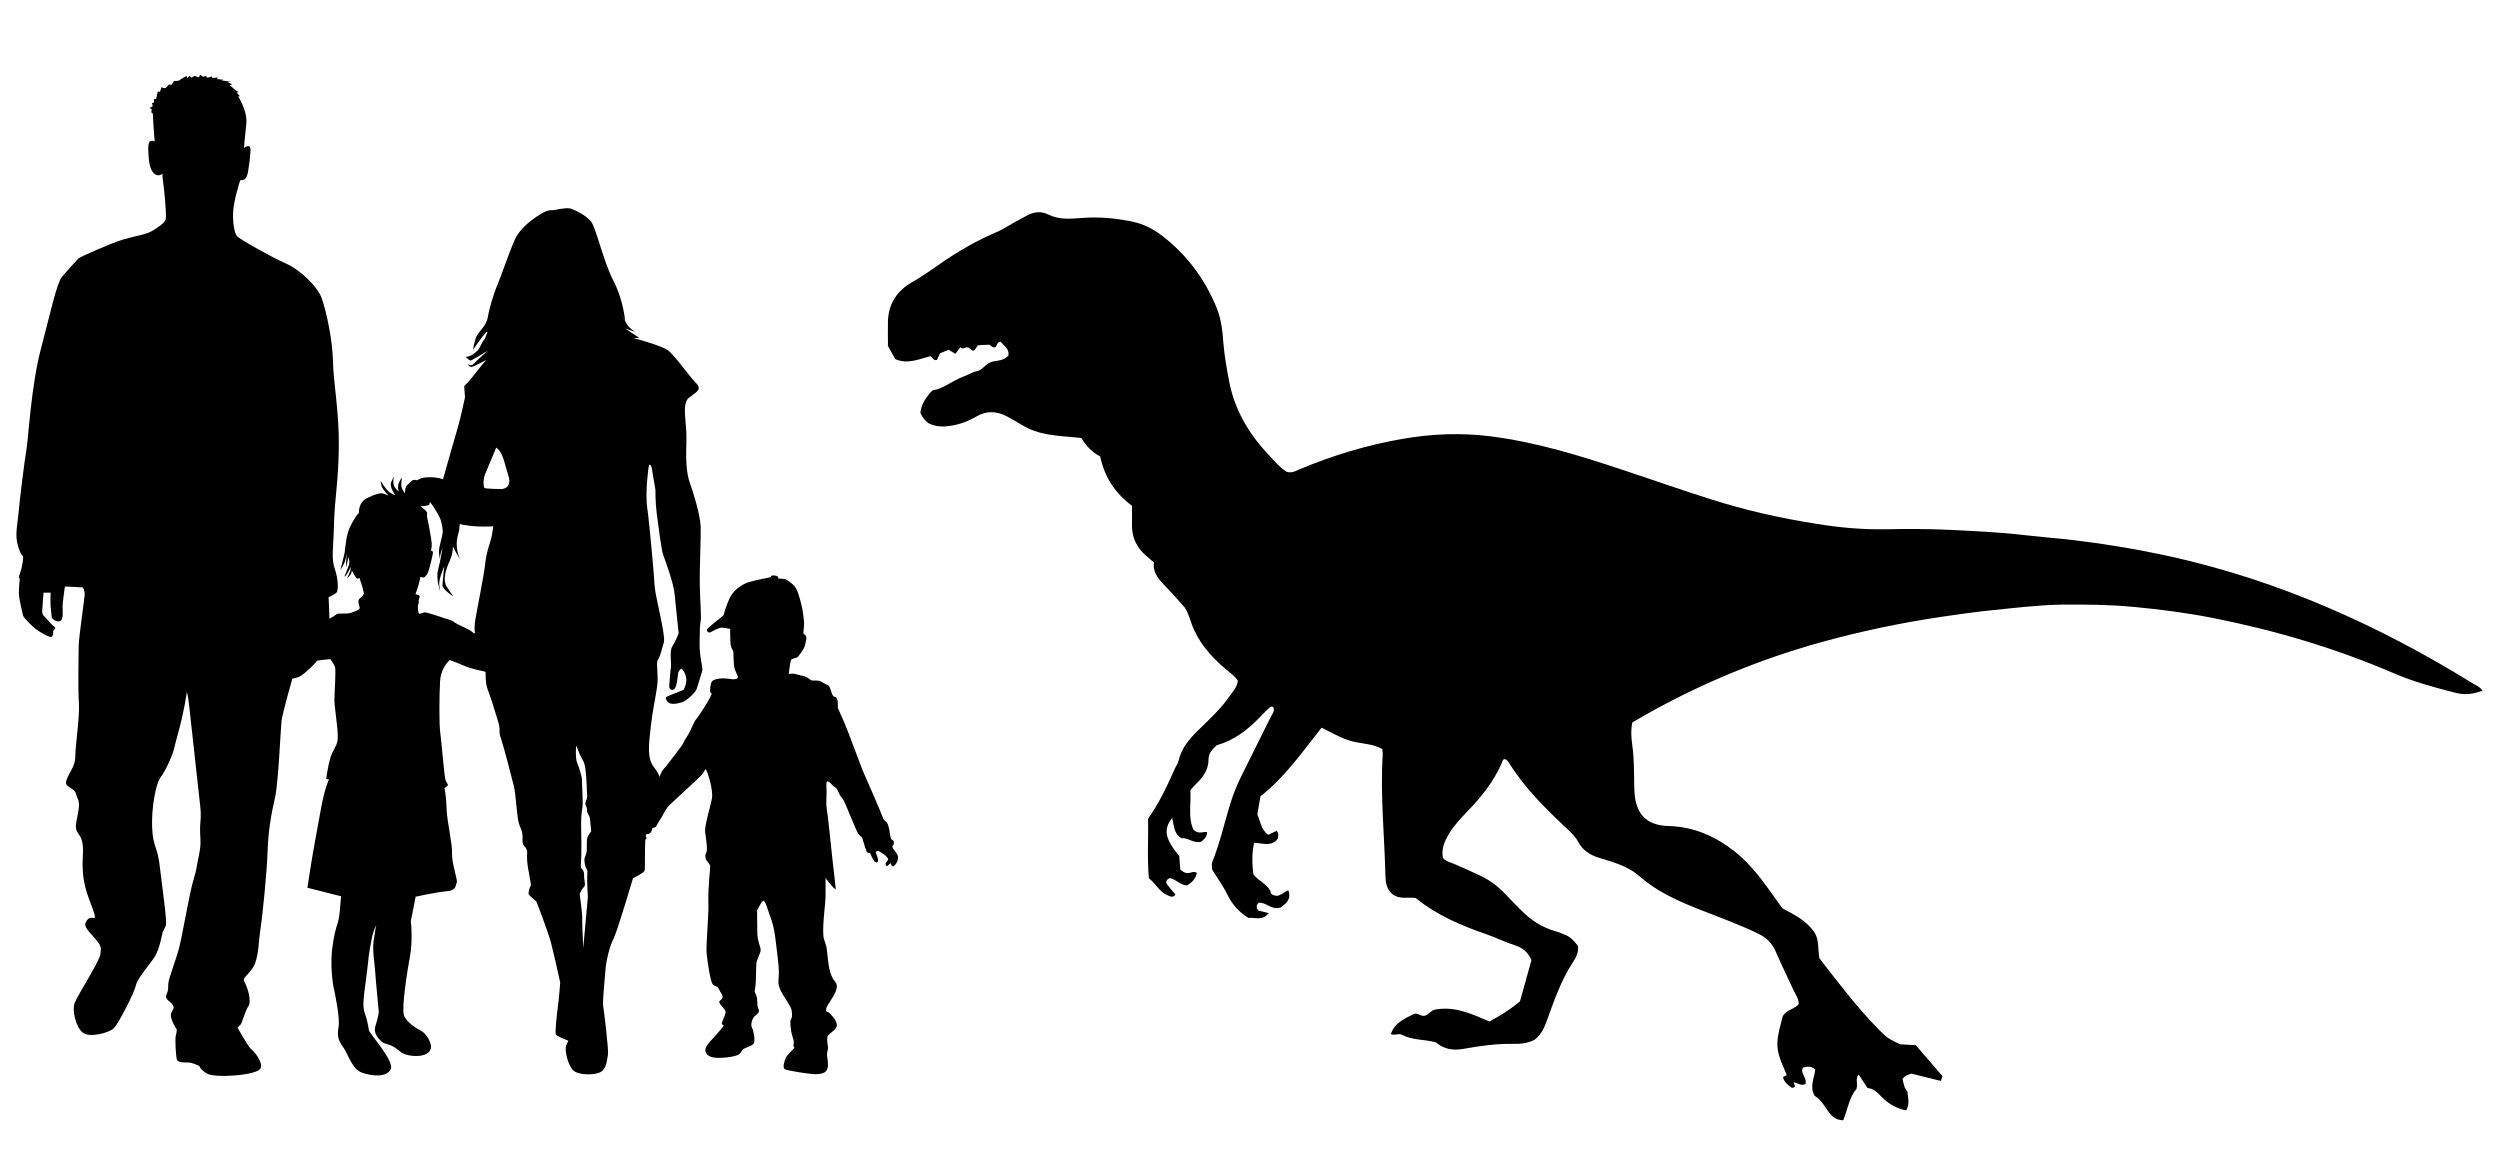
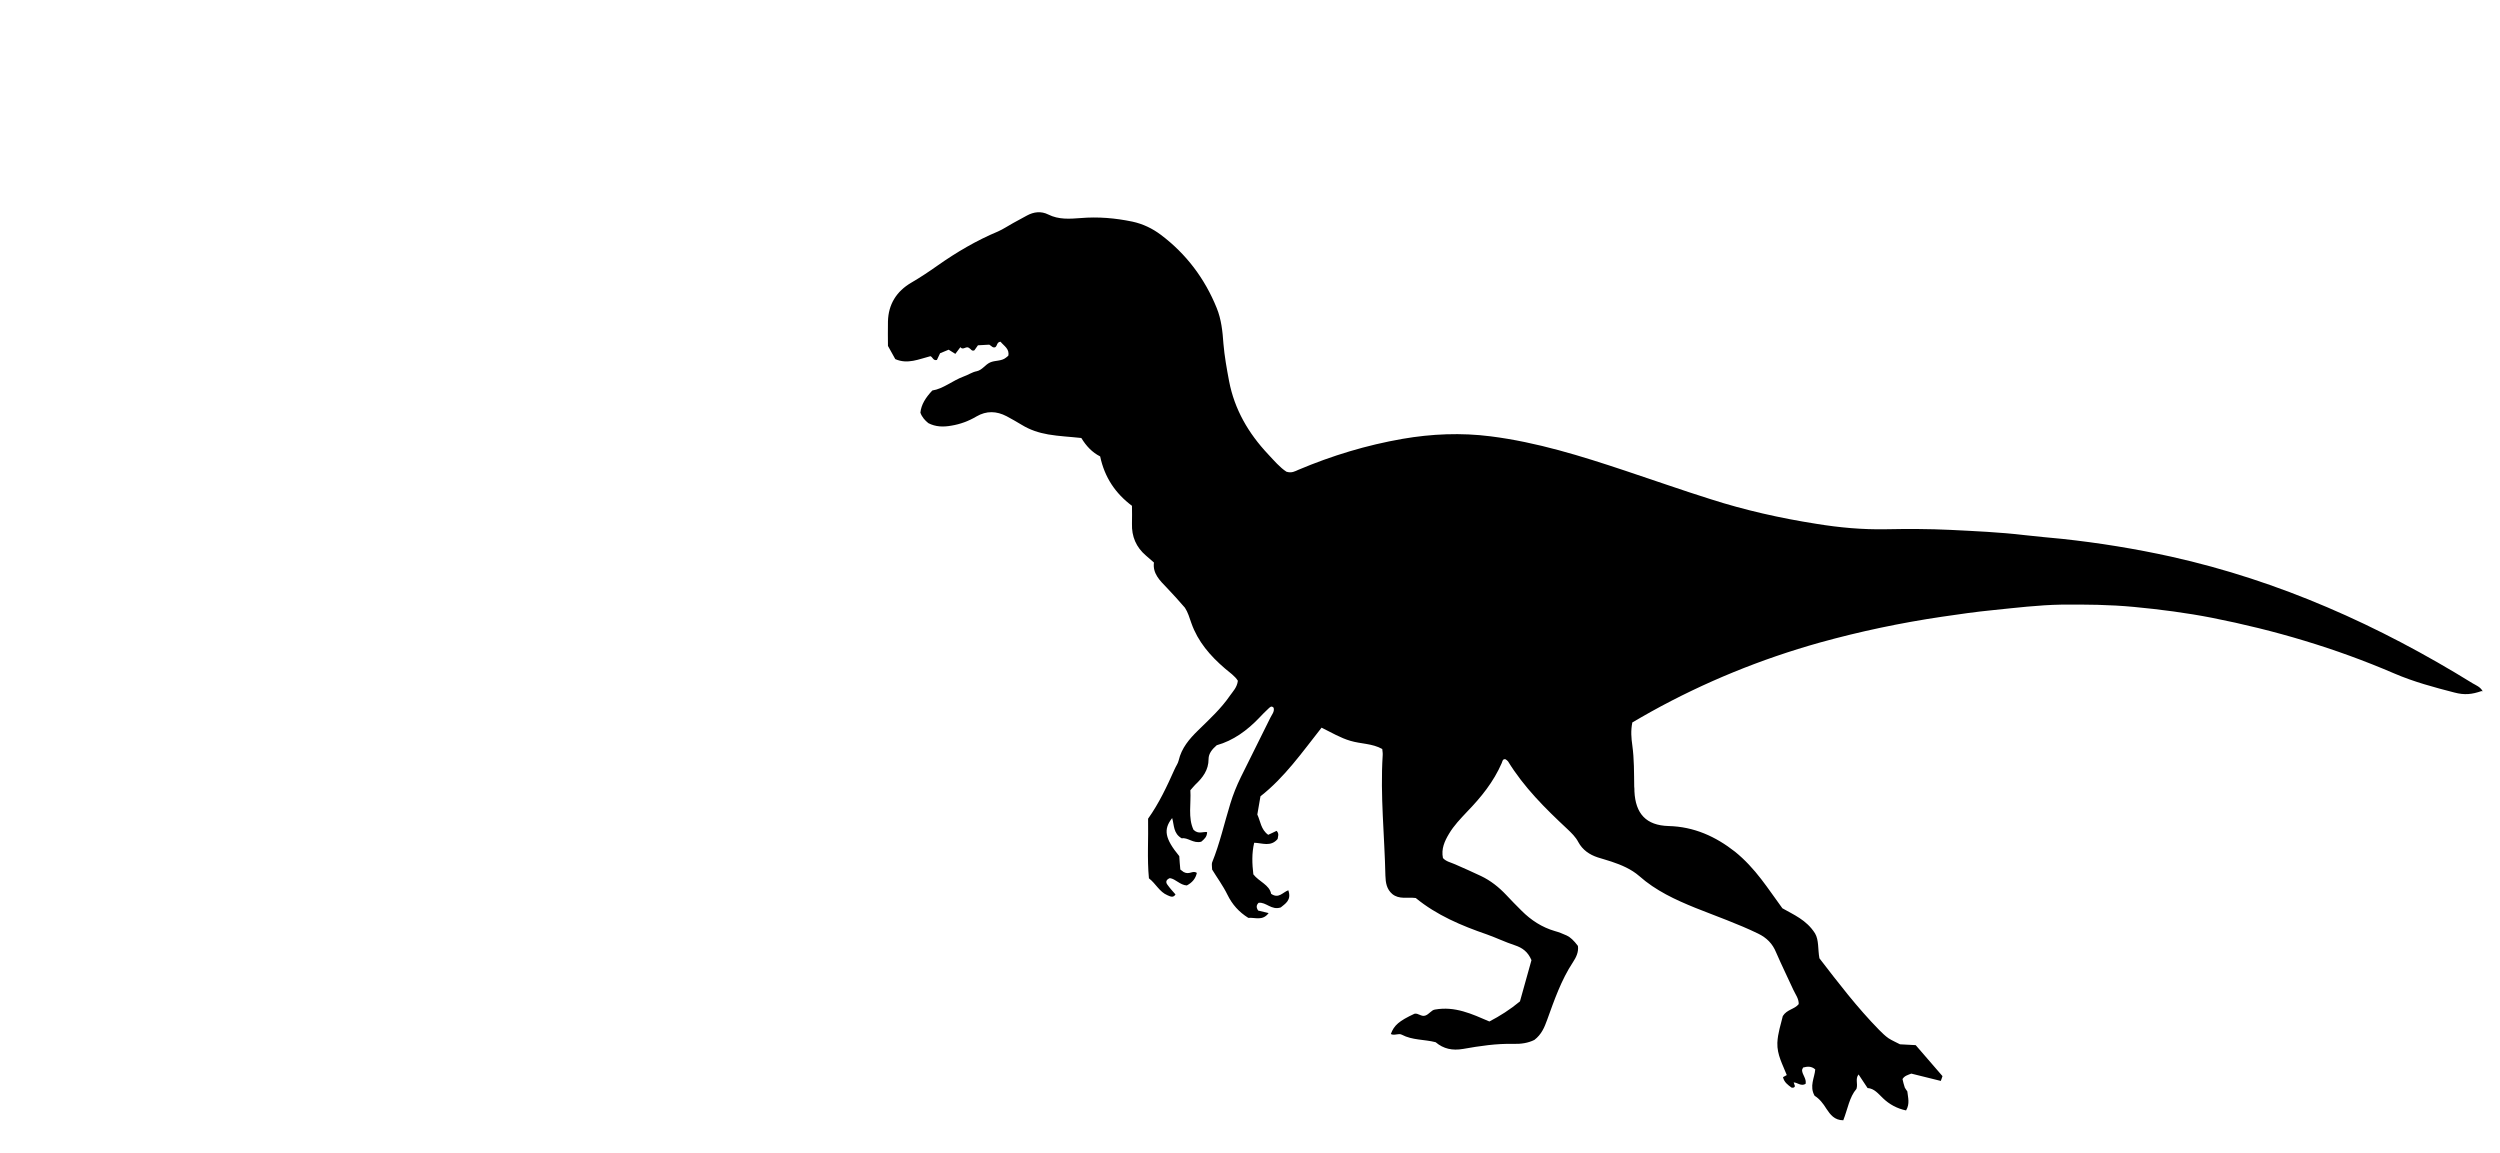
<svg xmlns="http://www.w3.org/2000/svg" id="Layer_1" viewBox="0 0 1194.6 550.8">
  <g id="Layer_1-2">
    <g id="deinonychus-">
-       <path d="M429,408.9c-.6-1.5-1.8-2.7-2.1-3.2-.3-.5-.6-1.2-.6-1.2,0,0,1.2-1.1,.8-2.3-.4-1.2-1.3-.5-1.6-2.3-.3-1.7-.7-5.5-1.7-6.8-1-1.2-1.5-.9-2.1-2.8s-8.8-20.7-9.6-22.4c-.7-1.6-7.1-19.2-8.9-23.2s-2.9-6.5-2.9-6.5c0,0,.6-4.8-1.4-5.2-2-.4-1.5-5.1-3.7-5.8-2.2-.8-2.5-1.9-4.8-2-2.2-.1-2.2,.1-2.9-.2-.6-.3-1.8-1.7-3.7-2-1.8-.3-4-1.2-5.2-1.1s-1.7,.1-1.7,.1c0,0,.7-6,1.1-6.7s2.5-.7,3.3-1.5c.8-.9,3-3.8,3.4-5.6,.4-1.8,.9-3.5,.4-4.3-.6-.8-1.2-1.1-1.2-1.1,0,0,.1-2.3,.3-4,.2-1.6-.7-8.2-1.4-10.5-.7-2.3-1.6-7.2-4-9.1s-3.2-2.6-4.7-2.6c-1.5-.1-2.3-.2-2.3-.2,0,0,.4-1-1-1.3s-2.4-.1-2.4,.3l-.1,.4s-6.9,1.3-10.3,2.3c-3.3,1-7.4,3.7-9.3,7.6-1.8,4-2.8,7.4-2.8,8s-8.5,6.5-8.2,7.4,1.1,1.5,2,.9c.9-.5,3.8-2.1,5.1-2.1s4.1,.6,4.1,.6c0,0,0,5.7,.2,7.4,.2,1.7,1.2,3,1.3,3.3,.2,.4-.1,6.5,.8,8.8,.9,2.4,1.5,3.5,1.5,3.5,0,0,.1,1.6-4,.9s-7.7,.1-8.5,1.2c-.7,1.1-1.2,4.4-.7,5.2,.4,.9,1,0,0,2.1s-5.6,9.4-6.8,10.7c-1.2,1.3-2.8,6-4.4,8.3s-1.6,3.2-2.6,4.5-5.5,7.4-7.3,9.6-1.8,1.7-2.7,3.9c-.2,.4-.4,.9-.6,1.3-.4-1.6-1.5-3.1-2.9-5-3.1-4.2-2.1-11.2-1.2-19.2,.9-8.1,2.2-13.1,3-19s-.7-11.3,.4-12.8,1.8-4.9,2.8-8.2c1-3.4-4.1-21.9-4.4-27.1s-2.3-28.6-3.5-37,.8-20.7,.8-20.7c.7-.8,1.3,1.2,1.3,1.2l1.8,10.7s-.1,5.5,.6,11.1c.8,5.6,2.1,17.3,3.2,20.2,1.1,3,4.9,13.3,5.4,18.8s1.9,18.4,1.9,18.4c0,0-1.5,3.9-3,6.2-1.5,2.3-.4,7.7-.7,10-.4,2.3-.6,7.2-.8,8.9-.2,1.6,1.3,2.5,2.5,1.5s1.6-7,1.8-7.8c.2-.7,1-1.9,1.5-1.8,.5,0,1.9,1.9,2.3,4.4,.4,2.6-1,5-1.1,5.4-.2,.4-3.5,1.5-6.1,2.6s-3.1,1-2,2.9c1,1.9,4,1.6,6.8,.8,2.8-.7,7-5.2,7.4-6.5,.4-1.2,2-6.4,2.6-8.4s-1.3-6.4-1.2-13.5c.1-7.1,.1-8.4,.5-10.5s-.2-8.5-.4-16.8c-.2-8.3,.6-22.7,.4-28.4-.2-5.7-3.5-16.2-5.2-21s-1.9-11.1-1.6-20.1-2.6-17.7,1.4-20.6c4-3,6.2-3.9,2.9-7.2-3.3-3.3-10.1-13.3-13.4-15.5-2.6-1.8-13.1-4.9-16.3-5.7,1.2,.1,2.9-.1,2.9-.1,0,0-7.1-4.5-6.5-4.4,.6,.2,4.5,1.6,4.5,1.6,0,0-1.5-1-2.8-2.2s-4-6.8-4-6.8l2,3.7s-.7-9.7-5.6-19.2-8.3-25.4-10.7-28.3c-2.4-2.9-7.8-5.7-10-6.2-2.1-.5-7.7,.8-7.7,.8,0,0-1.9-.2-3.7,.5-1.8,.7-11.7,6.2-15,13.6-3.3,7.5-6.4,17.2-8.3,21.6-1.9,4.4-4,11.6-4.6,15.5s-4.4,7-5.4,9.1-1.7,6.5-1.7,6.5c0,0,8.1-12,6.7-7.9-1.4,4.1-1.3,2.2-2.7,5.2s-1.9,3.2-3.7,4.6c-1.7,1.4-3.8,1.4-3.8,1.4,0,0,1.7,1.7,2.3,1.8,.6,0,8.4-4.8,8.4-4.8,0,0-5.1,4.4-6.7,6.2-1.6,1.7-3.1,.2-3.1,.2,0,0,.7,1.6,2.1,1.4,1.4-.2,7.9-4.1,6.6-2.9-1.3,1.2-3.7,4.4-6.5,7.9s-3.7,3.8-3.8,4.4c0,.6,.4,5.1,.4,5.1,0,0-2,9.6-3.5,14.7-1,3.5-4.4,15-7,24.5-3.6-1.3-8.5-1.1-10.3-.5-.8,.3-1.5,.6-2.1,1-2.6-.9-3.3,1.3-4.5,2.1-1.4,.9-1.3,4.1-1.3,4.1,0,0-.9-1-1.5-2.6s.1-4.8,.1-4.8c0,0-.8,.5-1.6,2.7s.1,3.7,.1,3.7c0,0-.8-.2-2-1.9-1.1-1.7-.5-4.8-.4-5,0-.2,0,0-1.2,2.4s1.8,6.2,1.8,6.3c0,.2-1-.2-2.6-1.2s-4.3-5.5-4.3-5.5c0,0,0,.8,.4,2.4,.4,1.5,3.4,4.7,3.4,4.7,0,0-1.5-.8-2.7-1.1s-3.7,.2-7.8,2.3-3.7,7.1-3.7,7.1l-.3,.2c-.3,.2-2.2,2.7-4.1,6.7-1.8,4-2.1,10-2.4,11.8-.3,1.8-2.1,8.6-2.1,8.6,0,0,.3-.6,1.4-2.4,1.1-1.7,1.7-5.6,1.8-5.9,0,.1-.1,.7-.3,2.7-.3,2.3,.1,4.3,.1,4.3l.2-1.5c.2-1.5,.7-3.6,.7-3.6,0,0,.6,1.7,.4,3.1-.2,1.4-2.4,6.4-2.4,6.4,0,0,.3-.2,.8-.6s2.4-4.2,2.4-4.2c0,0-.1,.8-.2,1.5-.1,.7-1.7,4.1-1.7,4.1,0,0,1.6-1.3,2-2.4s.3-1.7,.3-1.7l.1,.4c.1,.4,1.3,2.4,1.9,3.3,.6,.9,1.8,.2,1.8,.2,0,0,0,.7,.6,2.2s1.4,5.2,1.4,5.2c0,0-.4,1.2-2,2.4-1.6,1.2,.4,4.2-.1,4.8-.4,.6-1.6,1.2-3,1.6-1.4,.5-1.4,.8-4.8,.8-3.4-.1-2.8,.1-4.4,1.2-.4,.3-1.3,.7-2.2,1.2,0-3.3-.4-10.2-.4-10.2,0,0,3.4-1.5,4-2.5s.8-5.7-1-11-.7-9-.4-21.4c.3-12.5,2.2-21,2.3-37.4,.2-16.4-2.6-30.1-2.8-40.5s-3.2-23.9-5.3-29.9-10.7-14-17-16.7-22.5-11.8-23.6-13.2c-1.1-1.4-2-5.7-1.8-11.3,.2-5.7,3.4-15.4,3.4-15.4,0,0,1.1,.1,2-.4,.8-.4,1.5-2.2,1.7-3.5s1.1-6.6,1.2-10.4c.1-3.7-3.1-1.1-3.1-1.1,0,0,.4-5.5,1.1-11.5s-3.9-13.2-3.9-13.2c0,0,1,.1,.8-.1-.3-.2-1.6-1.8-1.6-1.8h1.1l-1.2-.8c-.9-.6-3.1-2.6-3.1-2.6,0,0,1.1-.2,1-.4-.1-.3-2-1-2-1l1.6-.2-4.6-.7s1.1-.2,.9-.3-3.1-.3-3.1-.3l.6-.8-2.9,.3,.1-.8s-2,.7-2.4,.6c-.3-.1-.5-.8-.5-.8l-1.5,.4-1.3-1-.8,1.3s-2-.9-2.1-.7-1.3,.8-1.3,.8l-.9-.9s-1,1-1,1.1c-.1,.2-.5-1-.5-1,0,0-3.4,1.9-3.4,2.1-.1,.2-1.8,.3-2,.3-.2-.1-.5-.1-.5-.1l-1.3,2-1.1-.3s-1.2,1.3-1.6,1.7-2-.3-2-.3c0,0-.6,1.9-.8,2.1-.2,.2-1-.1-1-.1l-.8,3.6h-1s.1,1.7-.1,1.8-.9,.1-.9,.1l.4,1.5-1.6,1,1.1,.4-.2,1.7s.8-.3,.8,1.6,.8,12.3,.8,12.3c0,0-.5-.8-2-.3s-1,5.2-.9,7,.3,6.1,2.4,8.3c2.2,2.2,4.2,.3,4.2,.3,0,0,0,1.8,.5,5.2,.5,3.4,1.5,14.5,1.1,16.4s-3.4,3.9-6.4,5.7c-2.9,1.8-8.1,2.4-14.1,4.2-6,1.8-20.5,8.3-21.2,9-.8,.8-5.3,5.7-7.9,8.8-2.5,3.1-5.2,16-10,34.2s-6,42.8-7,48.6c-1,5.7-3.3,24.7-3.7,29.6-.4,5-1.9,10.9-.4,15.9,1.5,5,2.3,4.8,2.5,5.2,.2,.4-.1,4.2-1.4,8s-.1,2.3-.1,2.3c0,0-.5,4.5-.5,7.2s1.7,9.5,2,10.8c.4,1.3,4.8,5.5,6.1,6.5,1.3,1,6.4,4.2,7.5,3.7s.8-2.8,.8-2.8c0,0,.5-.4,.9-1.1,.4-.8-.8-1.1-1.3-1.7-.5-.5-3.8-4.1-4.3-4.7s-.6-1.7-.5-2.7,.6-8.1,.6-8.1h3.4s0,1.5-.1,3.8,.6,7,.6,7.9,2.7,2.7,4.2,1.8c1.5-.9,1-5.2,1-6.9s1.1-9.5,1.1-9.5h1.4l7.2,.4s.9,1.6,.9,3.2c0,1.5-2.9,20.9-2.9,24.8s-.4,21,.1,27.1-1.7,20.5-1.7,25.4-2.4,6.9-4.1,11.2c-1.7,4.3,3.4,3.3,4.5,7.1,1,3.8,2.3,2.7,.3,12s3.7,4.2,2.9,17.3c-.8,13.1,2.3,18.7,4.8,25.8,2.5,7.1-.3,2-2.7,5-2.4,2.9,.1,4.6,3.4,8.5,3.3,3.9,3.3,4.3,2.9,7.8-.4,3.4-10.9,19.6-12.3,23.3-1.4,3.7,.6,11.6,3.8,14.2,3.2,2.7,12.5,.1,14.7-1.9,2.3-2,10-17.2,10.7-20.5,.6-3.3,6.4-9.8,8.9-13.6,2.5-3.8,3.7-11.3,3.9-11.8,.2-.5,.8-1.6,1.5-3.2,.8-1.5-1.6-17.8-2.8-28-1.1-10.2-3.3-9.4-3.7-18.9-.4-9.5,1.8-20.7,3.7-23.5,1.9-2.8,2.9-4.3,5.1-9.5s.9-2.5,3.7-12.5c2.8-9.9,4.1-19.4,4.1-19.4,0,0,.6,1.9,1.1,6.7,.5,4.8,4.7,42.6,5.3,48.1,.6,5.5-.1,7.3-.1,10.6s.2,2.9,.2,6.8-1.4,8.3-1.7,10.8c-.3,2.5-.8,3.6-2.3,9.3-1.5,5.7-4.7,24.1-6.2,30s-5.2,15-5.2,17.4c-.1,2.4,.2,2.7-.9,5-1,2.3,2.5,3.6,3.1,5,.6,1.3,.6,1.1-.7,3.6-1.2,2.5,2.6,8.1,2.6,8.1,0,0-.1,1.4-.5,2.9-.4,1.4,0,9.6,.5,11.3,.5,1.7,3.7,1.5,5.5,1.5s4.8,1.5,5.1,1.6c.4,.1,0,1.4,3.8,3.7,3.8,2.3,24.7,.9,25.7-2.7,1-3.5-3.8-8.4-4.9-9.3-1.1-1-6.2-9.9-6.2-9.9l1.3-1.3c1-1,2.2-6.5,3.9-9,1.7-2.5-.5-9.2-1.8-11.4-1.3-2.2,.8-2.4,3.8-6.8s2.8-12.5,3.7-18.3c1-5.8,3.2-28.1,3.5-38,.3-9.8,1.9-18.1,3.5-25s2.7-32.5,3.1-36.6c.5-4.1,5.2-20.4,5.2-20.4,0,0,.3-.1,2.1-.5s3.5-2,4.4-2.7c.6-.5,3.2-2.8,5.4-5.4,2.8-.5,6.3-.7,6.3-.7,0,0,1.7,2.4,2.2,3.8s-.3,12.7-.3,15.8,1.6,12.9,1.6,16.9c.1,4-1.1,5-2.7,8.4-1.6,3.4-2.7,11.3-2.8,12s1.4,.4,1.3,.6c-.2,.2-1.9,4.6-3,9.8-1.1,5.2-2.3,12.6-3.7,19.9s-3.6,22-3.6,22c0,0,.3,.1,5.1,1.3,4.7,1.2,11,2.8,11,2.8l-.2,2.1c-.2,2.1-.4,7-1.3,10.2-1,3.2-2,6.5-2.8,13.2s.1,15.6,.8,18.4c.6,2.7,3,14.1,2.3,18.4s-.4,6.2,2.2,9.8c2.6,3.7,4.2,10.6,9.1,12.2,4.9,1.7,11.5,2.3,13.6-1.6,2-3.8-10-16.9-10.4-18.7-.4-1.8-.5-3.7-1.6-7-1.2-3.3-1.3-5-.6-11.2,.8-6.2,1.4-10.2,1.8-14.3,.3-4.2,1.4-9.5,1.9-12.1s2-5.7,2-5.7c0,0-.7,3.5-1.3,7.8-.6,4.4,.6,11.1,.8,14.7s1.7,18.6,1.7,19.1-.3,2.5-1.6,6.7,2.6,7,3.3,7.7,3.4,.9,6,2.6,3.1,3,6.8,3.7,8.6,.4,10.1-2.5c1.5-3-2.2-8.1-4.3-9.2s-7.2-4-8.3-7.6,1.6-21,2.9-28c1.3-7,.6-15,.6-15.2s-.5-1.1,.2-3.6c.6-2.5,1.9-9.7,1.9-9.7,0,0,9.9-2.2,14.8-2.6,4.9-.4,4.1-2.8,4.8-3.9,.8-1.2-2.4-9.4-2.2-14,.3-4.6-2.4-15.3-2.6-21.4-.1-6.1-1-10-1-10,0,0,.7-.5,1.3-1,.7-.5,.1-1.1-.7-2.5-.7-1.4-2-18.9-2.6-22.8s-.5-18.3-.1-24.8,4.5-10.1,4.7-10.1,6,2.4,8.2,3.3c1.5,.6,5.9,1.7,8.8,2.3,.2,2.6-.1,5.3,1,8.3,1.5,3.9,3.8,11.4,5.1,15.7,1.3,4.4-.1,4.2,1.3,7.9,1.3,3.8,5.4,19.6,6.2,22.9s1.4,13.3,2.1,16.6c.7,3.3,2.2,4.4,2,8.2-.2,3.8,.9,3.2,1.8,5,.9,1.8,.1,1.1,.4,5.6,.3,4.5,2.2,11.8,1.7,12.1-.5,.4-1.2,3.5-1,4s3.8,3.6,3.8,3.6c0,0,5.4,14,6.9,19.6,1.5,5.7,4.4,19,4.4,19,0,0-.5,7-1.1,11.4s-1.4,12.5-1,13.4c.3,.9,6,3,6,3l-1,2.2c-1,2.2,.9,10.1,3.6,12.2,2.7,2.2,11.2,2.3,13.6,0,2.4-2.3,2.2-5.6,2.7-7.6s-2-22.1-2.3-23.6,.7-11.8,1.1-16.8c.4-5.1,2.1-11.7,3.9-15.2s9.3-28.9,9.3-28.9c0,0,5.1-2.4,5.5-3.5,.4-.9,0-9.8,.4-14.9,.3-.1,.5-.3,.5-.7,0-.3-.2-.7-.3-1,0-.3,.1-.5,.1-.7v-.1c.7-.1,1.8-.3,2.2-.8,.6-.8,.9-2.2,.9-2.2,0,0,1.5-.2,1.8-.9,.3-.6,2.1-3.7,2.3-3.8,.2-.2,1.9-3.8,3.2-5.4,1.3-1.6,15.2-13.9,16.6-15.8,1.3-1.8,1.2-2.3,1.6-2.1,.5,.2,3.7,9.7,2.9,13.9-.8,4.3-3.8,13.5-3.2,16.4,.5,2.9,1.2,8.4,.5,9.4-.6,1-.6,3,.4,4.1,1,1.2,1.5,2,1.5,2.4s-1.1,11.2-.9,17c.3,5.8-1.3,21.6-.8,25,.4,3.4,1.7,13.8,3.2,14.8s1.8,.2,2.6,1.9c.8,1.8,2.5,3.5,1.5,4.7s-1.9,.9-.8,2.6,2.7,2.4,2.5,4.1c-.2,1.6-2.2,4.9-1.7,5.4s.8,.5,.8,.8c-.1,.3-3.6,4.4-5,5.9s-4.5,4.4-3.6,6.6,3.2,3.3,10,2.6c6.8-.8,6.6-2.1,7.4-3.4,.7-1.3,5.1-1.9,5.7-3.5s-.2-6.1-1-7.4c-.7-1.3,.1-4.2,1.3-5.4,1.3-1.2,2.7-1.8,1.8-3.6-.9-1.8-.1-4.3-1.1-6.6-1-2.3-.7-1.1-.3-4,.4-2.9,.2-9.8,.5-11.4,.2-1.6,2.1-4.7,2-6.2s-1.5-3.9-1.6-7.8-.1-11-.1-11c0,0,2.3-4.6,2.9-4.6,.6-.1,1.4,1.5,2.3,4.5s2.6,6,3.5,13.3,1.7,13,1.7,16.6-.9,4.9,.9,8.6,4.8,7.2,5.2,9.4c.4,2.3,.1,4-.4,4.4-.5,.5-.1,5.5,.8,8.1s.6,3.1,.5,3.8c-.1,.7,.1,1.3,.4,1.5,.3,.1-3.3,3.3-4,4.7-.7,1.5-1.8,4.8-.6,5.6,1.2,.8,13,2.5,14.7,2.4s4.1-.1,5.2-1.7c1.2-1.6,.7-4.7,.4-6.6-.4-1.9,.4-3.1,.4-4.2s-1-4.7,.1-6.1c1.1-1.3,4.1-2.9,4.1-4.8s-1.6-3.8-3.2-5.5-2.2-.2-1.9-2.4c.3-2.2,7.3-9.4,4.4-12.7-2.9-3.3-3.3-8.3-3.8-13-.5-4.8-.4-3.5-1.6-7.4-1.3-3.9,.7-16.9,.7-20.8v-8.5s2.6,3.4,3.7,4.5l1.2,1s-1.2-11.5-1.7-15.3c-.5-3.9-2-20.1-2.6-23.1-.5-3-.1-4.8-.1-8.3s-.7-6.1,1.5-4.5c.8,.6,1.5,1.7,2,2s1.2,.3,2,2.2c.8,1.9,1.1,2.3,2.2,3.6,1.1,1.3,6.4,15.5,7.5,16.8s1.8,1.6,1.9,2.1c.1,.4,1.8,6.2,2.2,6.6,.4,.4,1.5,.4,1.5,.4,0,0,1.5,4,2.5,4.4s1.4-.3,1.3-1.2c-.1-.9-1.2-3.7-1.2-3.7,0,0,1-.5,1.3-.5s3,1.8,3.7,2.5,1.1,1.2,1,1.7-1.2,1.3-1.2,1.9c0,.7,.3,1.4,.8,1.1s1.5-1.4,1.5-1.4c0,0,1,2.4,1.6,1.4,1.3-.7,2.5-3.5,1.9-4.9ZM231.8,226.6c1.1-2.7,5.3-12.7,5.3-12.7,3.3,2.2,3.7,6.8,5.8,13.3,2.1,6.6-3.5,6.5-3.5,6.5,0,0-7.1-.1-7.8-.5-.6-.3-.9-3.9,.2-6.6Zm-14.6,70.8c-1.7-1.4-4-1.6-5.5-2.2s-7.9-2.6-8.5-2.6c-.6-.1-2.6,1-3,.6s-.8-3.3-.3-4.5-.2-1.4,.5-3c.8-1.6-1.9-1.7-1.9-1.7,0,0,.4-1.2,.9-2.6,.6-1.4,1.5-5.7,1.5-5.7l1.1,.2c1.1,.2,.8-.2,1.8-1.1,1-.8,2.4-7.2,2.9-9.6,.6-2.4-.7-1.9-.7-1.9,0,0-.1-.3,.3-2.4,.3-2.1-2.3-14.3-2.3-14.3,0,0,0-.4,.1-1.4s-3.2-3.3-3.2-3.3c0,0,.6,.1,2.9-.3,1.4-.2,1.5-.5,1.6-1.8,1.8,2.2,4,5.9,4.8,7.7,1.2,2.7,1.4,6.8,1.4,6.8,0,0-.7,3.6-1.5,6.6-.8,2.9,.1,6.1,.1,6.1l.1-1.2c.1-1.2,1.1-4.2,1.1-3.7-.1,.5-1,6.2-2.1,10.3-1.1,4.2,1,10.1,1,10.1l-.4-2.9c-.4-2.9,2.4-9,2.4-9,0,0-.8,7-.9,9-.1,2,5.2,5.4,5.2,5.4,0,0-1.2-1.7-3.1-4.6-1.9-2.9-.9-7.5,1.6-12.9,1-2.2,1.3-4.6,1.3-6.4,1.2,2.7,3.4,6,3.8,6.6-.5-.8-3.3-5.7-1.2-12.7,.4-1.4,.6-3,.7-4.6,1.1,.3,2.2,.5,3.1,.6,5.8,1,12.9,.5,12.9,.5,0,0-.4,3.2-.9,5.4-.5,2.3-2.4,6.7-3,12.8-.7,6.1-3.6,20-4.7,26.6-.4,2.3-.4,4.5-.2,6.5-.4-.2-.9-.4-1.2-.8-1.6-1.5-6.8-3.3-8.5-4.6Zm63.6,102.5c-.5,1.2-.4,3.5-.4,5.6s-.4,2.8-1,4.3c-.5,1.5,.4,4.4,.4,4.4l.9,1.8s0,1.3-.1,3.1c-.1,1.8,.3,9.6,.3,9.6l-2.2,24.3s-.6-12.3-.5-14.4-1.2-11.4-1.2-11.4c0,0,.9-2.4,2-3.3s0-3.6,.1-5.6-.7-2.6-1.3-3.4c-.5-.8-.2-2.6-.1-4.2,.2-1.6,.1-13.4,0-15.6s.1-6.7,.6-9.3c.4-2.7-.3-11.6-.2-12.9,.1-1.3-1.2-5.9-2.3-8.3-1-2.4-.5-8.4-.5-8.4,0,0,1.3,3,1.7,4.2,.4,1.2,1.8,2.9,2.3,4.8,.6,1.8,1,8.1,1.1,11.4,0,3.3,.6,4.2-.4,6.1-.9,1.9,.6,2.5,.5,4.4s1.3,2,1.5,4.9c.2,3,.5,4.5,.5,5.2-.3,.6-1.2,1.5-1.7,2.7Z" />
      <path d="M1186.2,330.1c-1.1-1.9-3-2.6-4.7-3.6-44.8-27.7-92.4-49-144-60.5-17.2-3.8-34.5-6.6-52.1-8.5-6-.6-12-1.1-18-1.8-11.8-1.4-23.6-1.9-35.4-2.5-10.3-.5-20.7-.5-31-.3-11.1,.2-22.1-.8-33.1-2.6-17.2-2.7-34.1-6.5-50.6-11.8-13.7-4.3-27.2-9.1-40.8-13.6-21-7-42.1-13.6-64.2-16.4-14.1-1.8-28.2-1.2-42.1,1.2-17.2,3-33.7,8-49.8,14.8-1.6,.7-3.2,1.7-5.7,.9-3.1-2-5.9-5.3-8.8-8.4-9.3-9.9-16-21.3-18.6-34.9-1.1-5.9-2.2-11.9-2.7-17.9-.4-5.8-1-11.6-3.2-17-5.7-14.1-14.6-25.9-26.7-35-4-3-8.5-5.2-13.6-6.3-8.2-1.7-16.4-2.4-24.7-1.7-5.3,.4-10.5,.8-15.5-1.7-3.4-1.7-6.9-1.3-10.2,.5-2.2,1.2-4.4,2.4-6.6,3.6-2.4,1.3-4.7,2.9-7.2,4-10.3,4.3-19.8,9.9-28.9,16.3-4.1,2.9-8.3,5.7-12.6,8.2-7,4.1-10.9,10.3-11.1,18.5-.1,4,0,8.1,0,11.7,1.3,2.4,2.4,4.4,3.5,6.3,5.9,2.6,11.3,0,16.8-1.4,1.1,.4,1.3,2.3,3.1,1.8,.5-1,1-2.1,1.5-3.2,1.4-.6,2.7-1.1,4.1-1.7,1.1,.7,2.1,1.3,3.2,2,.8-1,1.5-2,2.4-3.2,1.3,1.7,2.8-.8,4.2,.4,.8,.4,1.2,1.7,2.5,1.1,.6-.8,1.1-1.6,1.7-2.4,1.9-.1,3.8-.2,5.4-.3,1.1,.6,1.7,1.7,2.9,1.2,1-.7,.7-2.5,2.5-2.6,1.6,2,4.4,3.4,3.7,6.7-.4,.3-.7,.6-1.1,.9-2.2,1.8-5.2,1.2-7.6,2.3s-3.7,3.6-6.4,4.2c-2.2,.4-4.1,1.8-6.2,2.5-5.4,2-9.8,5.9-15,6.7-3.2,3.4-5.3,6.7-5.7,10.6,.8,2.2,2.2,3.7,3.8,5,3.5,1.8,7.1,1.9,11,1.2,4.3-.7,8.3-2.2,12-4.4,4.8-2.8,9.6-2.6,14.4-.1,2.4,1.3,4.9,2.7,7.2,4.1,3.9,2.4,8.1,3.8,12.7,4.6,5.2,.9,10.5,1.1,15.8,1.7,2.3,3.8,5.2,6.9,9,8.8,2.1,10,7.3,17.7,15.2,23.6,0,2.9,.1,5.7,0,8.5-.2,6.2,2,11.3,6.7,15.3,1.1,1,2.3,2,3.8,3.3-.7,5.2,2.8,8.6,6.2,12.1,3,3.1,5.8,6.3,8.6,9.5,1.4,2.1,2.2,4.8,3.1,7.4,3.1,8.8,9,15.6,16,21.6,2.2,1.9,4.8,3.6,6.2,5.9-.4,3.2-2.3,5-3.7,7-4.3,6.3-9.9,11.4-15.3,16.7-4.2,4.1-7.9,8.4-9.3,14.4-.3,1.4-1.3,2.7-1.9,4.1-3.7,8.3-7.5,16.4-12.7,23.7,.2,9.7-.5,19,.4,28.5,3.3,2.5,5,6.5,8.9,8.1,1.2,.5,2.7,1.4,3.8-.4-1.4-1.6-2.7-3-3.9-4.7-.9-1.2-.6-2.4,1.2-3.1,2.8,.4,4.8,3.3,8.1,3.5,2.5-1.3,4.2-3.2,4.8-6-2-1.4-3.5,1.1-6.3-.4-.1-.1-.8-.6-1.6-1.2-.2-2.2-.4-4.4-.5-6.4-6.9-8.4-7.7-12.8-3.4-18.2,1,3.4,.5,7.4,4.6,9.7,2.8-.6,5.5,2.6,9.3,1.6,1.3-1.1,2.8-2.3,2.8-4.6-2-.3-4.1,1.2-6.5-1.1-2.7-5.7-1.1-12.5-1.5-18.9,1-1.1,1.6-1.9,2.3-2.6,3.6-3.4,6.4-7,6.4-12.3,0-2.6,1.7-4.7,3.9-6.6,7.9-2.2,14.6-7.1,20.4-13.2,1.4-1.5,2.8-2.9,4.3-4.3,.7-.6,1.4-1.6,2.5-.4,.5,1.9-.9,3.3-1.6,4.8-4.7,9.5-9.4,19-14.1,28.4-2,4.1-3.7,8.3-5,12.6-2.9,9.4-5,19-8.7,28.1-.3,.9,0,2,0,3.4,2.3,3.8,5.2,7.7,7.3,12,2.3,4.7,5.5,8.3,10,11.1,3.2-.3,6.8,1.6,9.7-2.3-2-.5-3.6-.9-5-1.2-1-1.5-.9-2.6,.2-3.7,3.6-.5,6.1,3.7,10.6,2.2,2-1.7,5.3-3.4,3.6-8.2-2.7,1-4.6,4.2-8.2,1.7-.8-4.3-5.8-5.8-8.5-9.3-.6-5.1-.8-10,.4-15.1,3.9,.1,7.9,2.1,11.2-1.8,.1-1.1,.9-2.5-.5-3.9-1.3,.6-2.6,1.3-4,1.9-3.5-2.5-3.7-6.5-5.2-9.7,.5-2.9,1-5.6,1.5-8.7,11.5-9,19.9-21,29.2-32.8,4.7,2.3,9,4.9,13.8,6.3,5,1.5,10.4,1.2,15.2,3.9,.1,1.1,.3,2.1,.2,3.1-1.2,19.2,.9,38.3,1.3,57.4,.1,3.4,.6,6.5,3.3,8.8,3.3,2.7,7.3,1.4,11.2,1.9,10,8.2,21.8,13.2,34,17.4,4.5,1.6,8.8,3.7,13.4,5.2,3.6,1.2,6.2,3.1,7.9,7.1-1.8,6.4-3.7,13.1-5.5,19.7-4.7,3.9-9.6,7-14.6,9.6-8.4-3.6-16.4-7.4-26-5.7-1.7,.2-2.8,2.3-4.7,2.9s-3.3-1.3-5.1-.9c-7.3,3.4-9.8,5.5-11.3,9.7,1.7,.9,3.7-.5,5.2,.3,5.1,2.7,10.8,2.2,16.2,3.6,3.8,3.2,8,4.1,13.2,3.2,7.9-1.4,15.9-2.6,24-2.4,3.6,.1,7-.4,10-1.9,3.4-2.6,4.8-6,6.1-9.6,3.4-9.4,6.7-19,12.3-27.5,1.5-2.3,2.8-4.8,2.4-7.8q-2.9-3.9-5.4-5c-1.8-.8-3.7-1.6-5.6-2.1-6.2-1.8-11.4-5.2-15.9-9.7-2.5-2.5-5-5-7.4-7.6-3.5-3.7-7.4-6.8-12-9-4.1-1.9-8.2-3.8-12.4-5.6-2-.9-4.3-1.3-5.8-3-.9-4.4,.8-8.1,2.9-11.6,2.3-3.9,5.5-7.2,8.6-10.5,6.7-6.9,12.7-14.3,16.6-23.3,.3-.7,.4-2.1,1.8-1.8,.4,.3,.9,.6,1.2,1,7.6,12.4,17.8,22.5,28.3,32.3,2,1.9,4,3.8,5.3,6.3,2,3.7,5.3,6,9.3,7.3,2.2,.7,4.4,1.3,6.5,2,4.8,1.6,9.5,3.6,13.3,6.9,7.9,7,17.2,11.3,26.8,15.2,10,4,20.3,7.6,30,12.3,4.1,2,6.9,4.8,8.6,9,2.6,6,5.5,11.9,8.2,17.8,1,2.2,2.7,4.3,2.6,6.9-2,2.5-5.6,2.5-7.6,5.7-.9,3.9-2.4,8.1-2.6,12.8-.2,5.7,2.6,10.5,4.5,15.4-.9,.5-1.3,.7-1.8,1,.5,2.4,2.3,3.7,4.1,5,.7,.1,1.3,.1,1.6-.7-.2-.6-.4-1.2-.6-1.8-.2-.1-.3-.2-.5-.2,.2,.1,.4,.1,.5,.2,1.9,.1,3.5,2,5.7,.7,.5-2.5-1.6-4.3-1.7-6.5,0-.4,.3-.8,.5-1.3,1.9-.5,3.9-.8,5.8,.9-.3,4-2.9,8-.3,12.6,2.3,1.4,4.1,3.7,5.7,6.3,1.8,2.7,3.8,5.4,8,5.4,2.1-5.3,2.9-11.1,6.3-15,.8-2.6-.7-4.7,1-6.9,1.5,2.2,2.8,4.2,4.3,6.5,3.2,.2,5.1,2.7,7.3,4.8,3.1,3,6.8,5,11.1,5.9,1.9-3.2,.9-6.2,.6-9.1-.4-.6-.9-1.2-1.2-1.8-.5-1.4-.8-2.8-1.1-4.1,1-1.6,2.5-1.9,4.2-2.6,4.5,1.1,9.2,2.3,14.1,3.5,.4-1,.6-1.7,.8-2.3-4.3-4.9-8.6-9.9-12.8-14.8-2.6-.1-5.1-.3-7.5-.4-1.9-1-3.8-1.8-5.5-2.9-1.6-1.1-3.1-2.6-4.5-4-10.4-10.6-19.5-22.5-28.5-34.2-.8-4.3-.2-8.7-2.1-11.9-4.1-6.5-10.4-9-15.6-12-3.6-4.9-6.7-9.5-10.1-13.9-3.7-4.8-7.8-9.3-12.5-13.1-9.3-7.3-19.6-12-31.8-12.3-10.7-.3-15.8-5.9-16.3-16.6,0-.8,0-1.5-.1-2.3-.1-6.5,0-13.1-.9-19.6-.5-3.5-.8-7,0-11,2.8-1.6,5.8-3.4,8.9-5.1,25.6-14.2,52.6-25.2,80.8-33.1,19.1-5.3,38.6-9.4,58.2-12.3,8.2-1.2,16.4-2.4,24.7-3.2,10.8-1.1,21.5-2.4,32.4-2.6,11.6-.1,23.1,0,34.7,1.1,12.6,1.2,25,2.8,37.3,5.2,29.9,5.9,59,14.5,87.1,26.6,9.3,4,19,6.6,28.7,9.1,4.9,1.3,8.4,.9,13-.7,.4,.3,.5,.1,.4-.1Z" />
    </g>
  </g>
</svg>